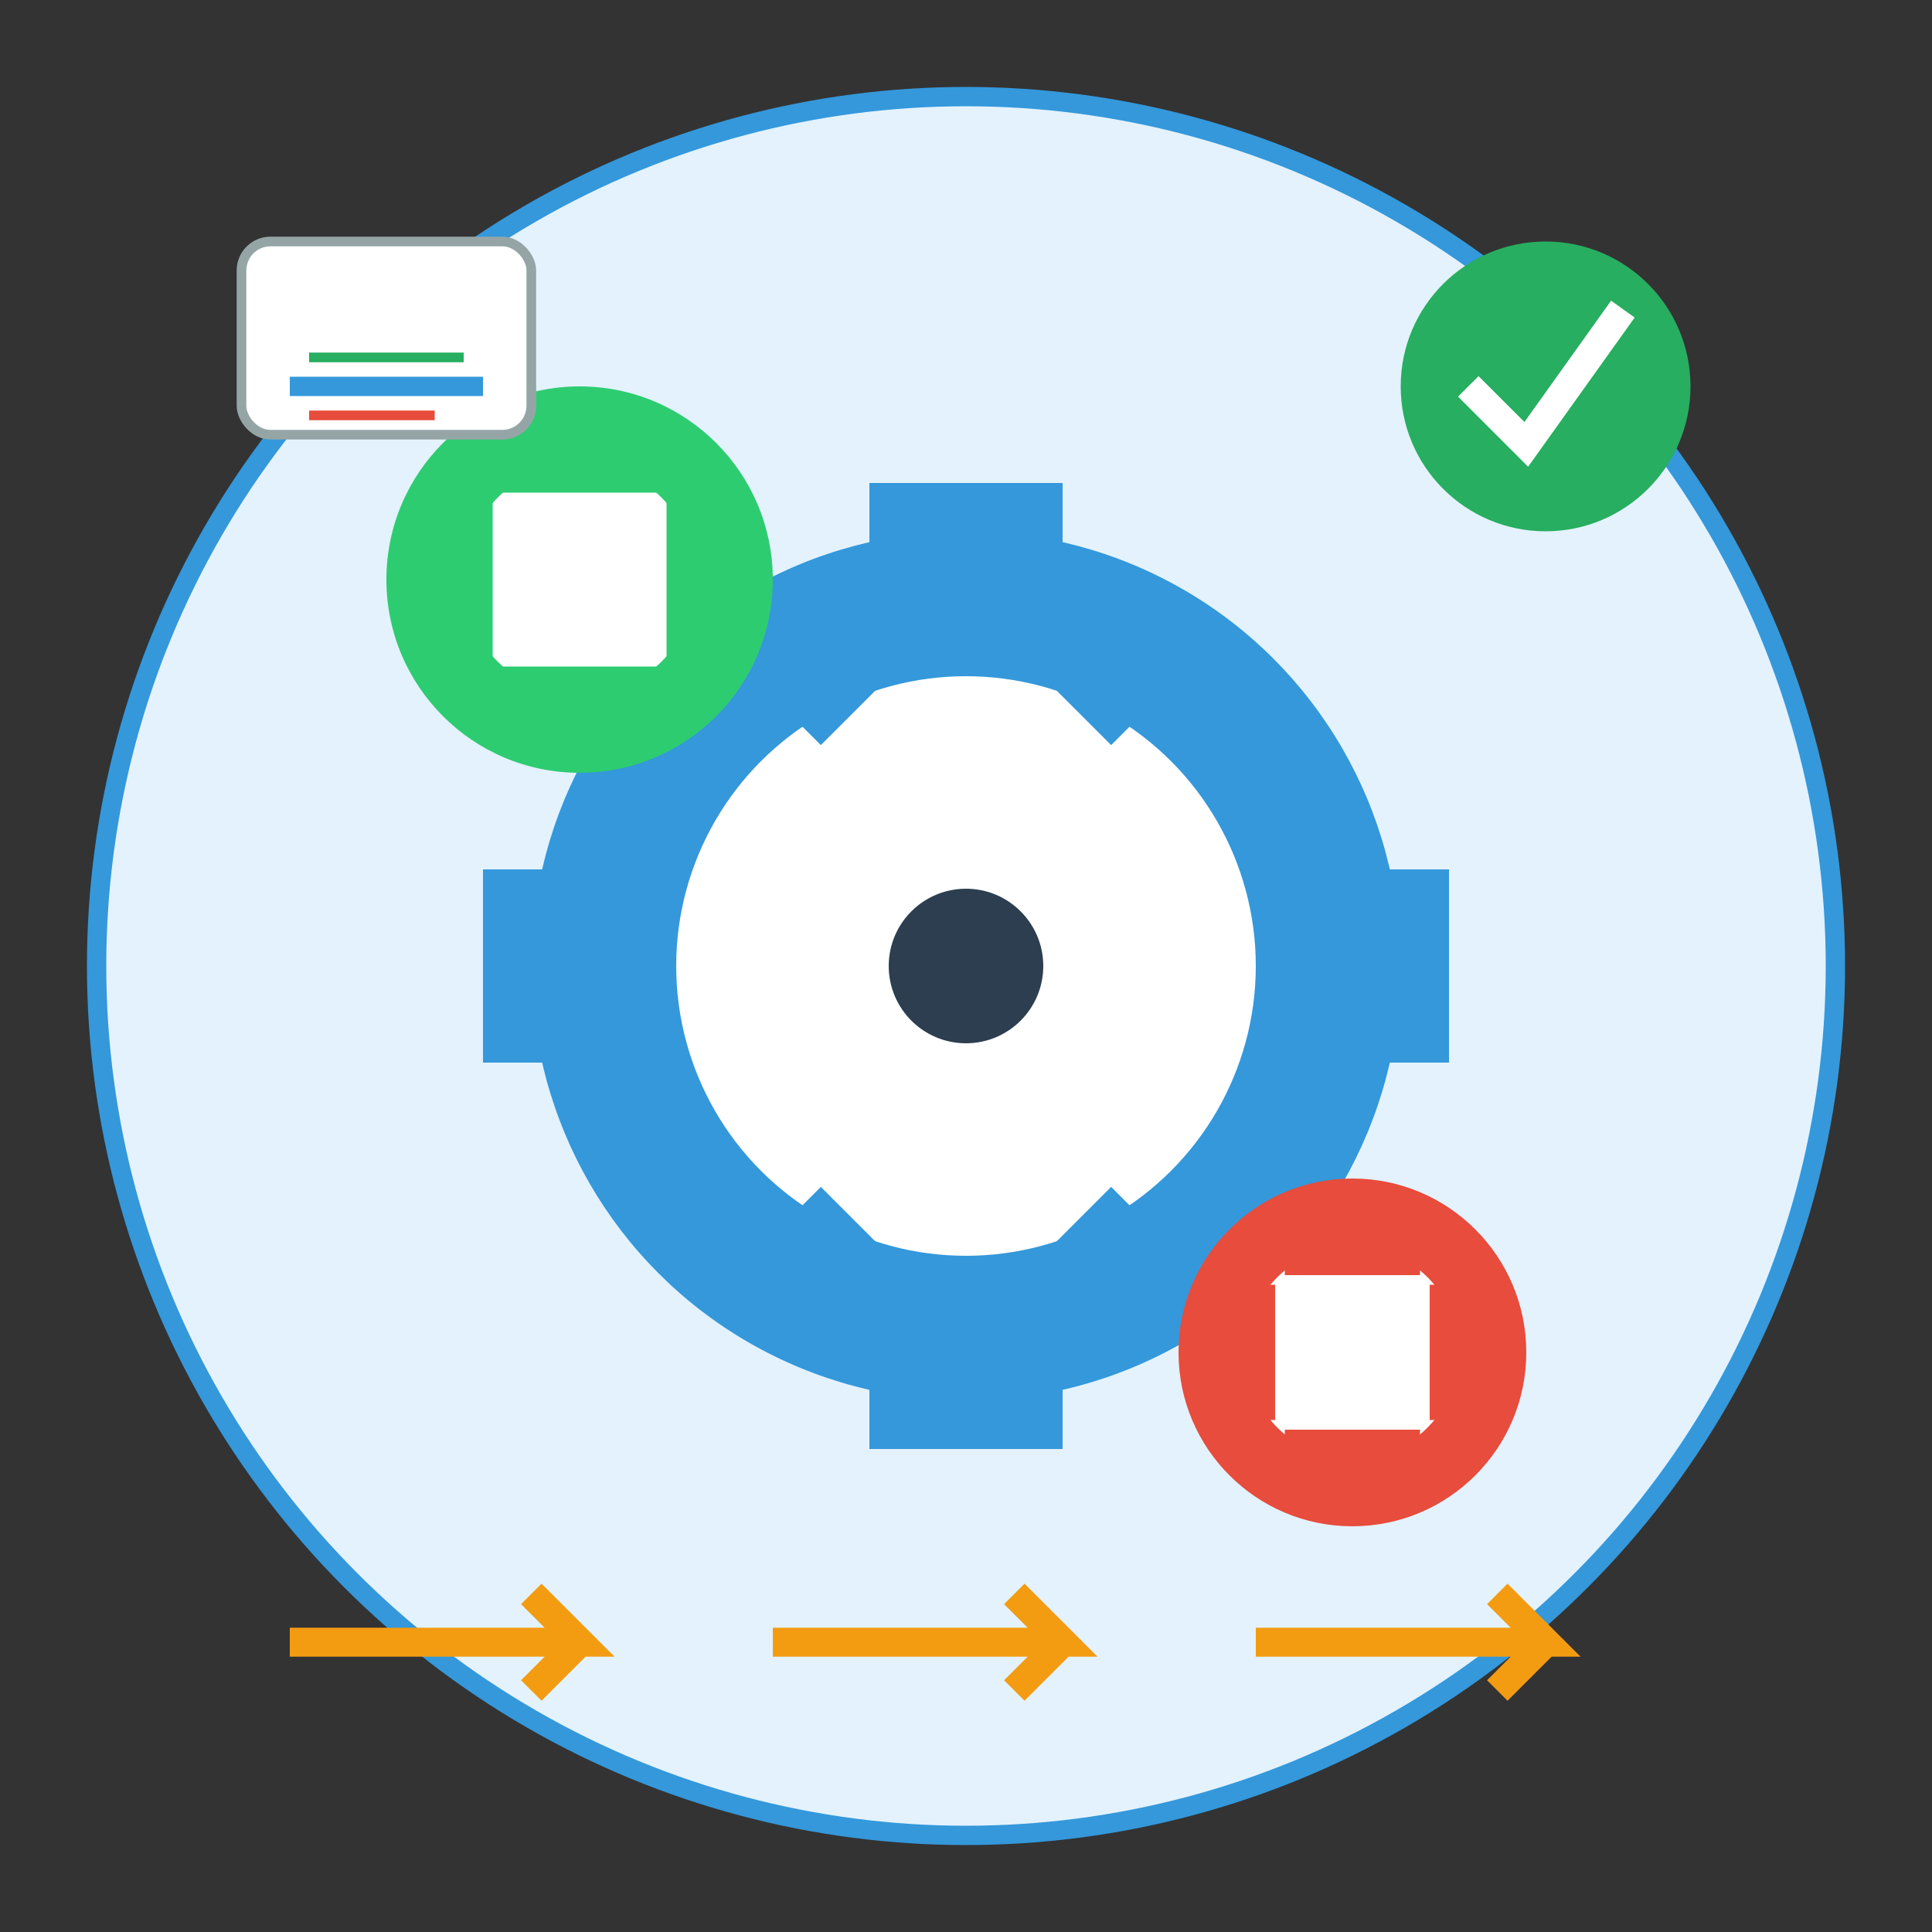
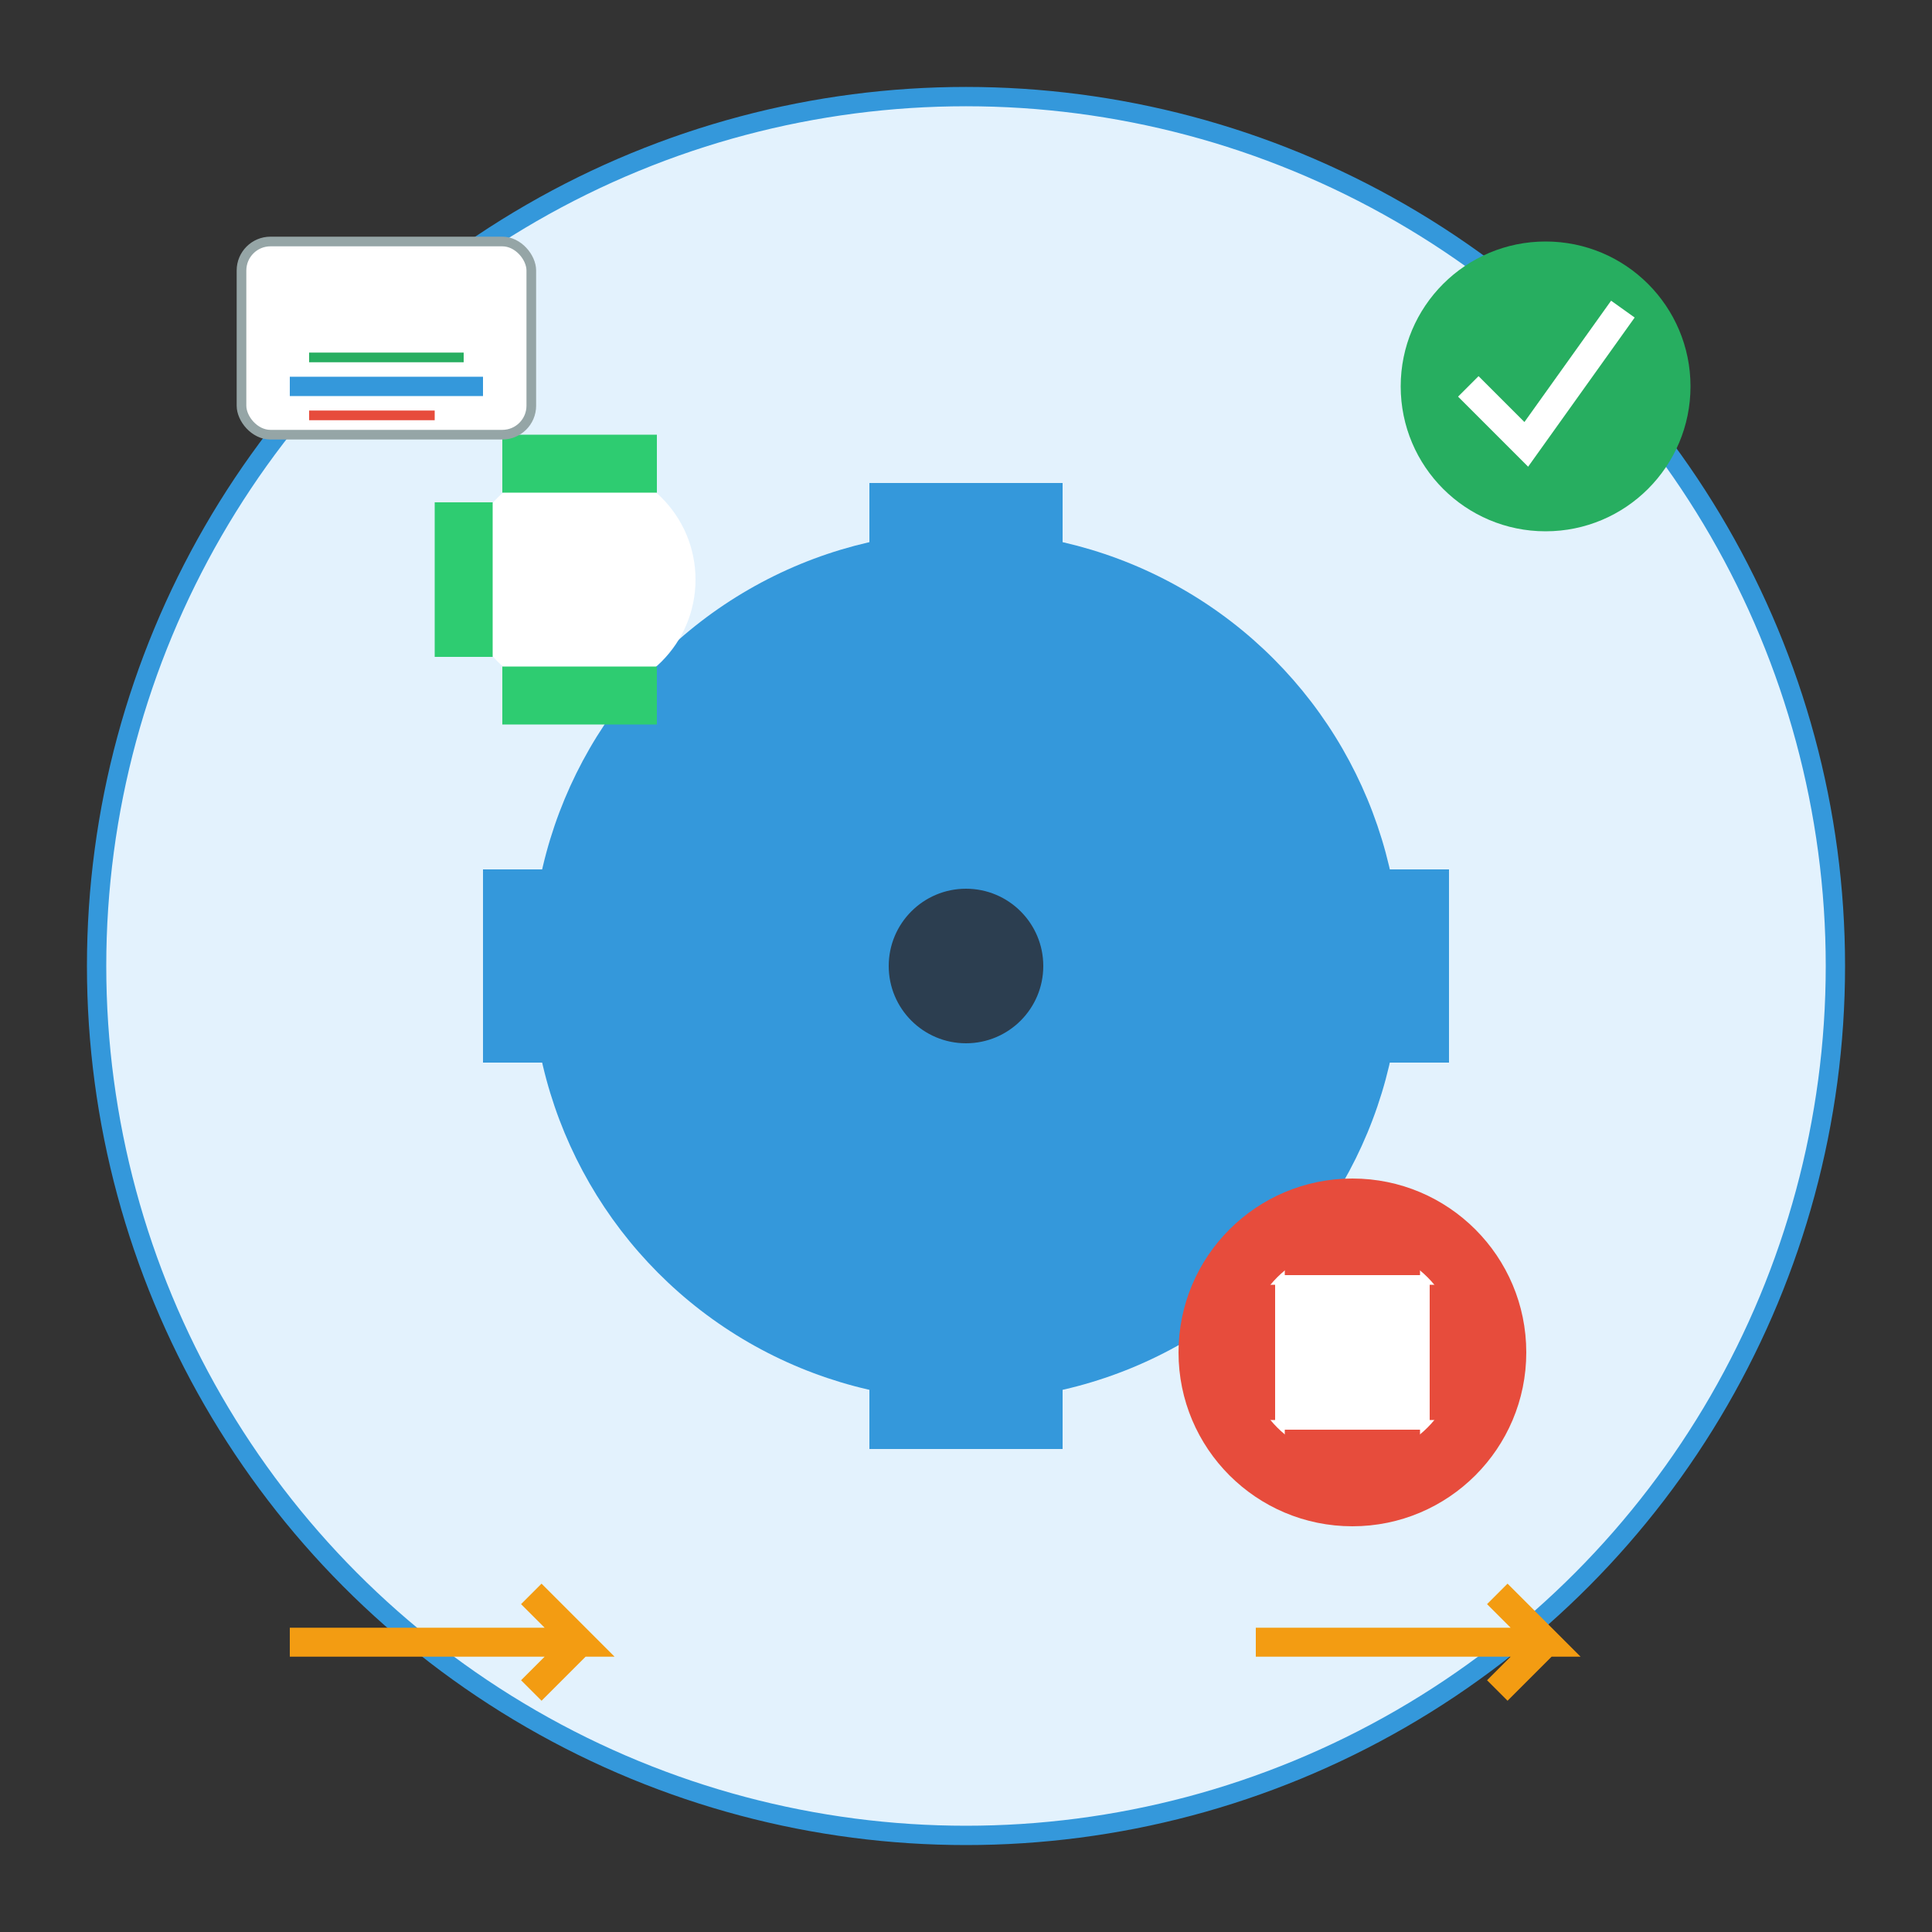
<svg xmlns="http://www.w3.org/2000/svg" width="200" height="200" viewBox="0 0 200 200" fill="none">
  <rect x="0" y="0" width="200" height="200" fill="#333333" stroke="none" />
  <circle cx="100" cy="100" r="90" fill="#E3F2FD" stroke="#3498DB" stroke-width="2" />
  <circle cx="100" cy="100" r="45" fill="#3498DB" />
-   <circle cx="100" cy="100" r="30" fill="#FFFFFF" />
  <rect x="90" y="50" width="20" height="10" fill="#3498DB" />
  <rect x="90" y="140" width="20" height="10" fill="#3498DB" />
  <rect x="50" y="90" width="10" height="20" fill="#3498DB" />
  <rect x="140" y="90" width="10" height="20" fill="#3498DB" />
  <rect x="75" y="65" width="15" height="8" fill="#3498DB" transform="rotate(45 82.5 69)" />
  <rect x="110" y="65" width="15" height="8" fill="#3498DB" transform="rotate(-45 117.5 69)" />
  <rect x="75" y="127" width="15" height="8" fill="#3498DB" transform="rotate(-45 82.5 131)" />
  <rect x="110" y="127" width="15" height="8" fill="#3498DB" transform="rotate(45 117.5 131)" />
-   <circle cx="60" cy="60" r="20" fill="#2ECC71" />
  <circle cx="60" cy="60" r="12" fill="#FFFFFF" />
  <rect x="52" y="45" width="16" height="6" fill="#2ECC71" />
  <rect x="52" y="69" width="16" height="6" fill="#2ECC71" />
  <rect x="45" y="52" width="6" height="16" fill="#2ECC71" />
-   <rect x="69" y="52" width="6" height="16" fill="#2ECC71" />
  <circle cx="140" cy="140" r="18" fill="#E74C3C" />
  <circle cx="140" cy="140" r="11" fill="#FFFFFF" />
  <rect x="133" y="127" width="14" height="5" fill="#E74C3C" />
  <rect x="133" y="148" width="14" height="5" fill="#E74C3C" />
  <rect x="127" y="133" width="5" height="14" fill="#E74C3C" />
  <rect x="148" y="133" width="5" height="14" fill="#E74C3C" />
  <path d="M30 170 L60 170 L55 165 M60 170 L55 175" stroke="#F39C12" stroke-width="3" fill="none" />
-   <path d="M80 170 L110 170 L105 165 M110 170 L105 175" stroke="#F39C12" stroke-width="3" fill="none" />
  <path d="M130 170 L160 170 L155 165 M160 170 L155 175" stroke="#F39C12" stroke-width="3" fill="none" />
  <rect x="25" y="25" width="30" height="20" fill="#FFFFFF" stroke="#95A5A6" stroke-width="1" rx="3" />
  <line x1="30" y1="40" x2="50" y2="40" stroke="#3498DB" stroke-width="2" />
  <line x1="32" y1="37" x2="48" y2="37" stroke="#27AE60" stroke-width="1" />
  <line x1="32" y1="43" x2="45" y2="43" stroke="#E74C3C" stroke-width="1" />
  <circle cx="160" cy="40" r="15" fill="#27AE60" />
  <path d="M152 40 L158 46 L168 32" stroke="#FFFFFF" stroke-width="3" fill="none" />
  <circle cx="100" cy="100" r="8" fill="#2C3E50" />
</svg>